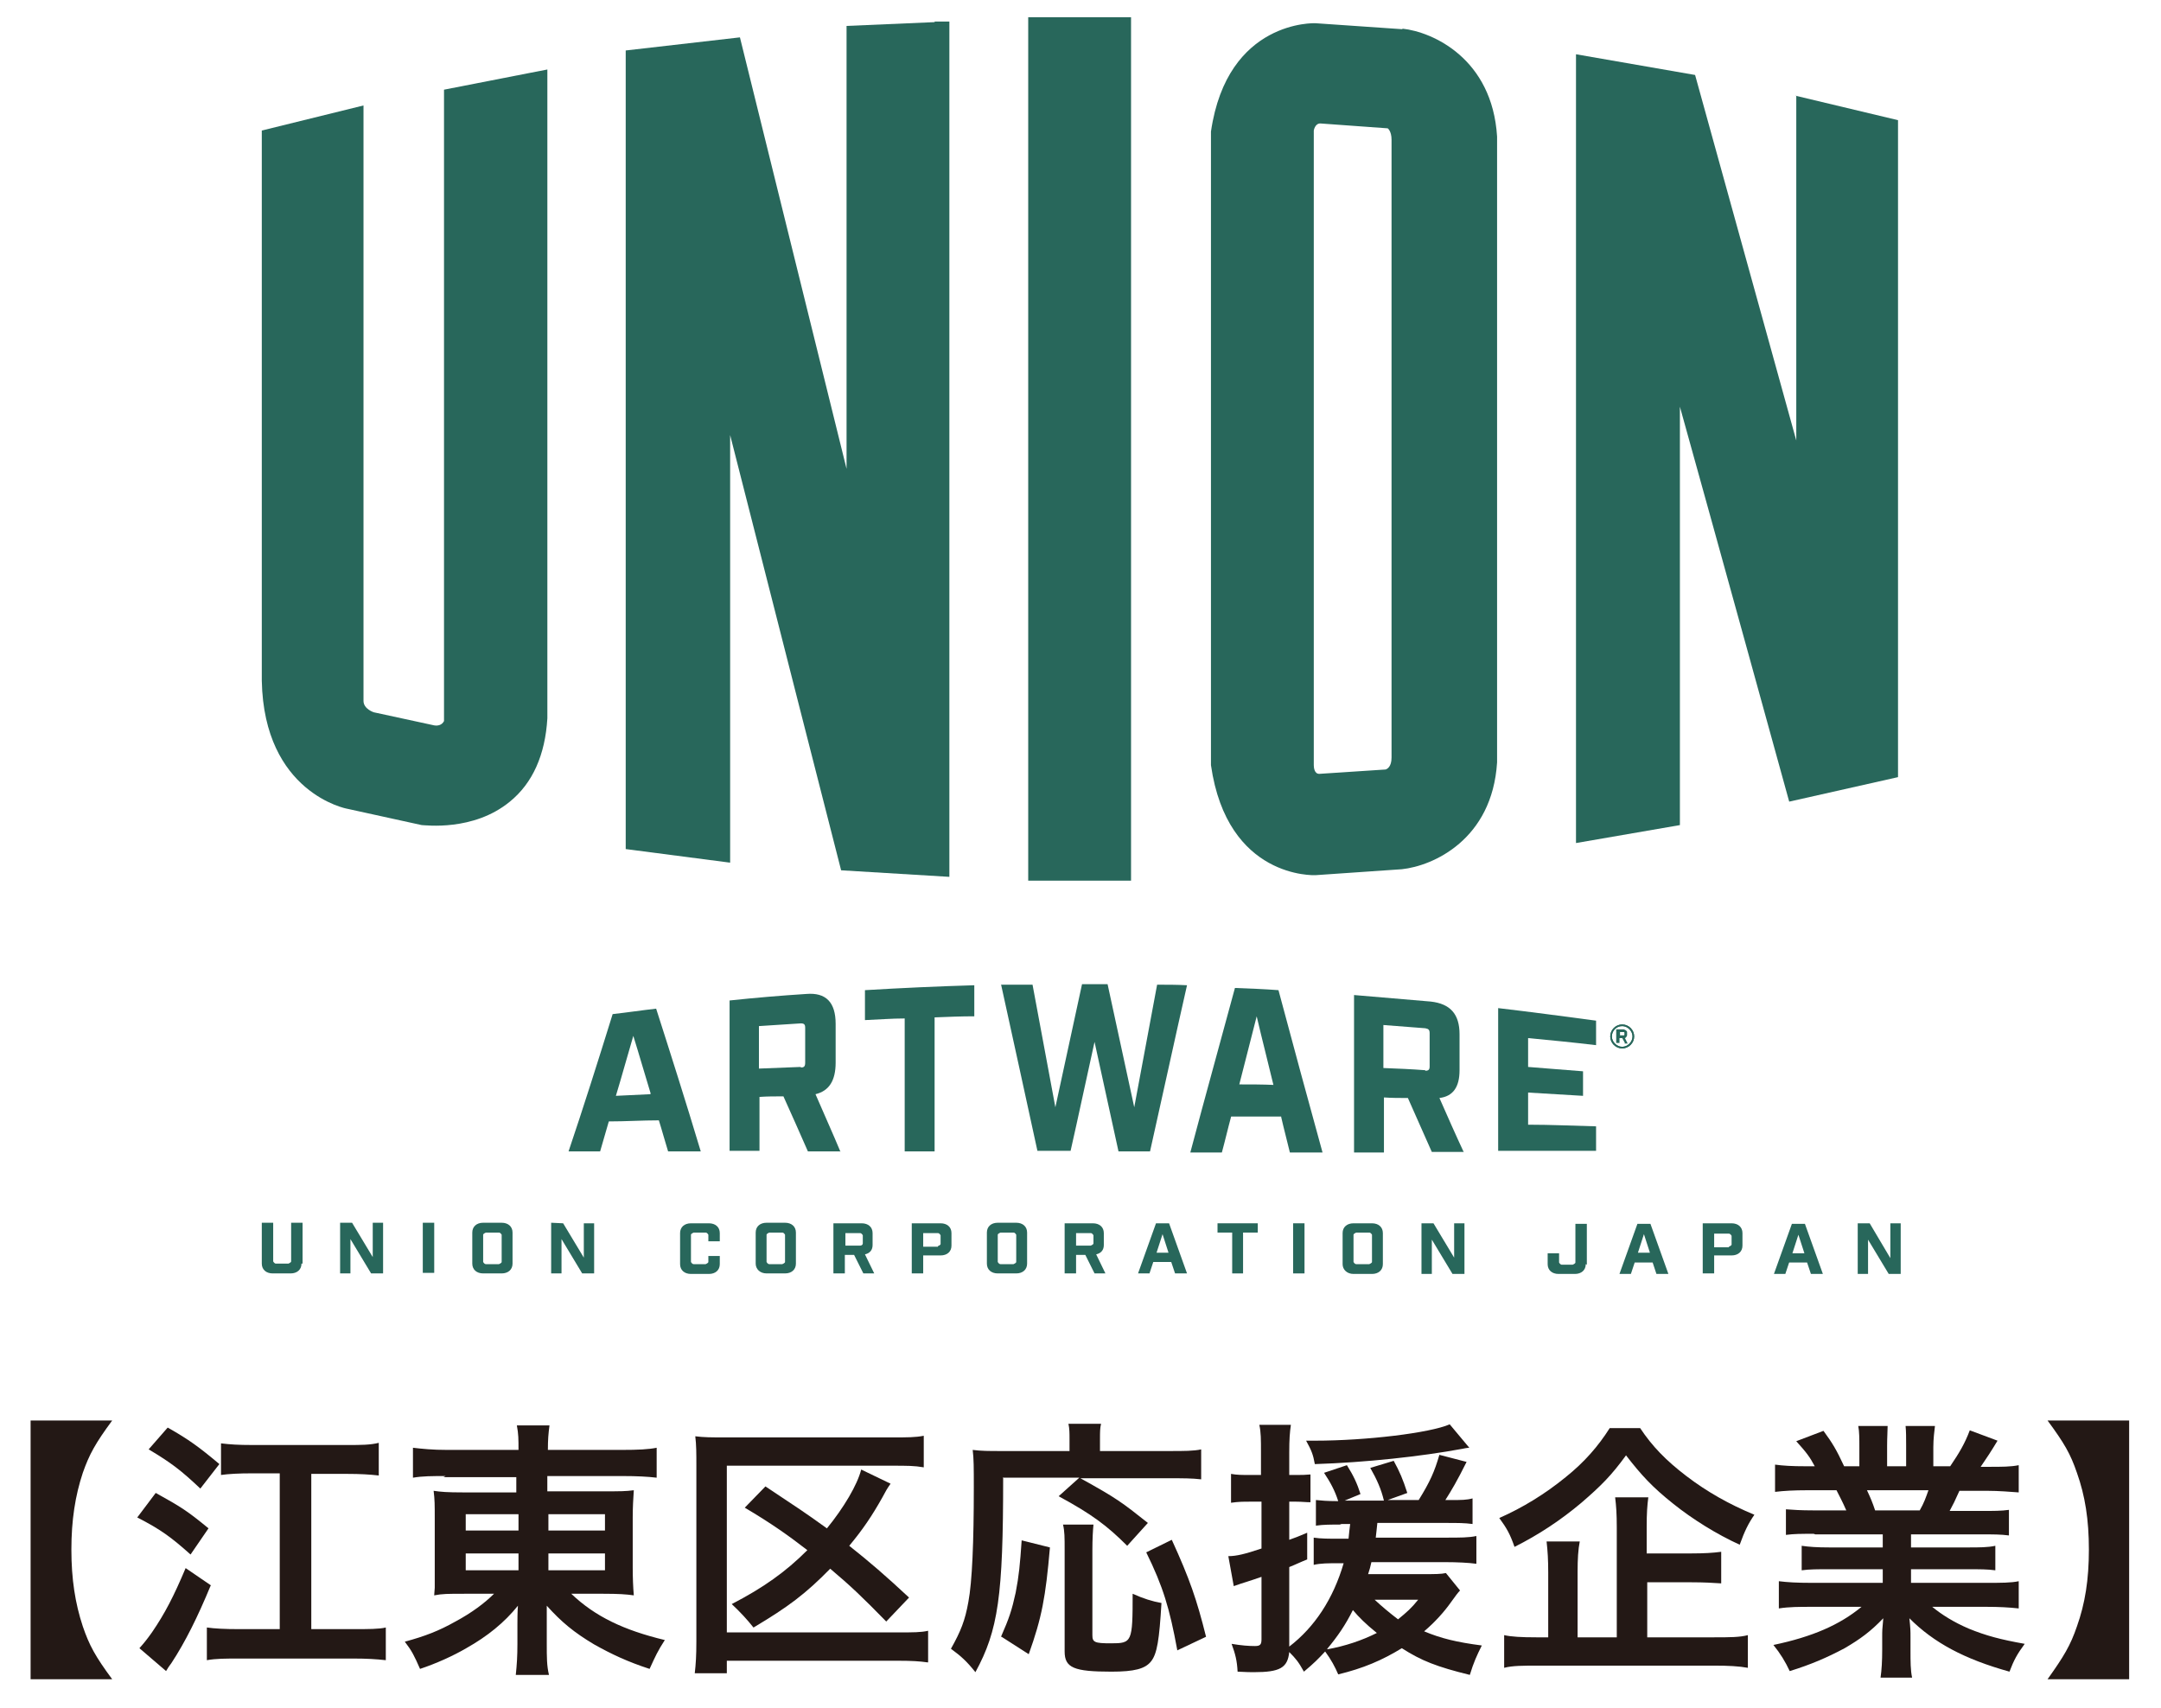
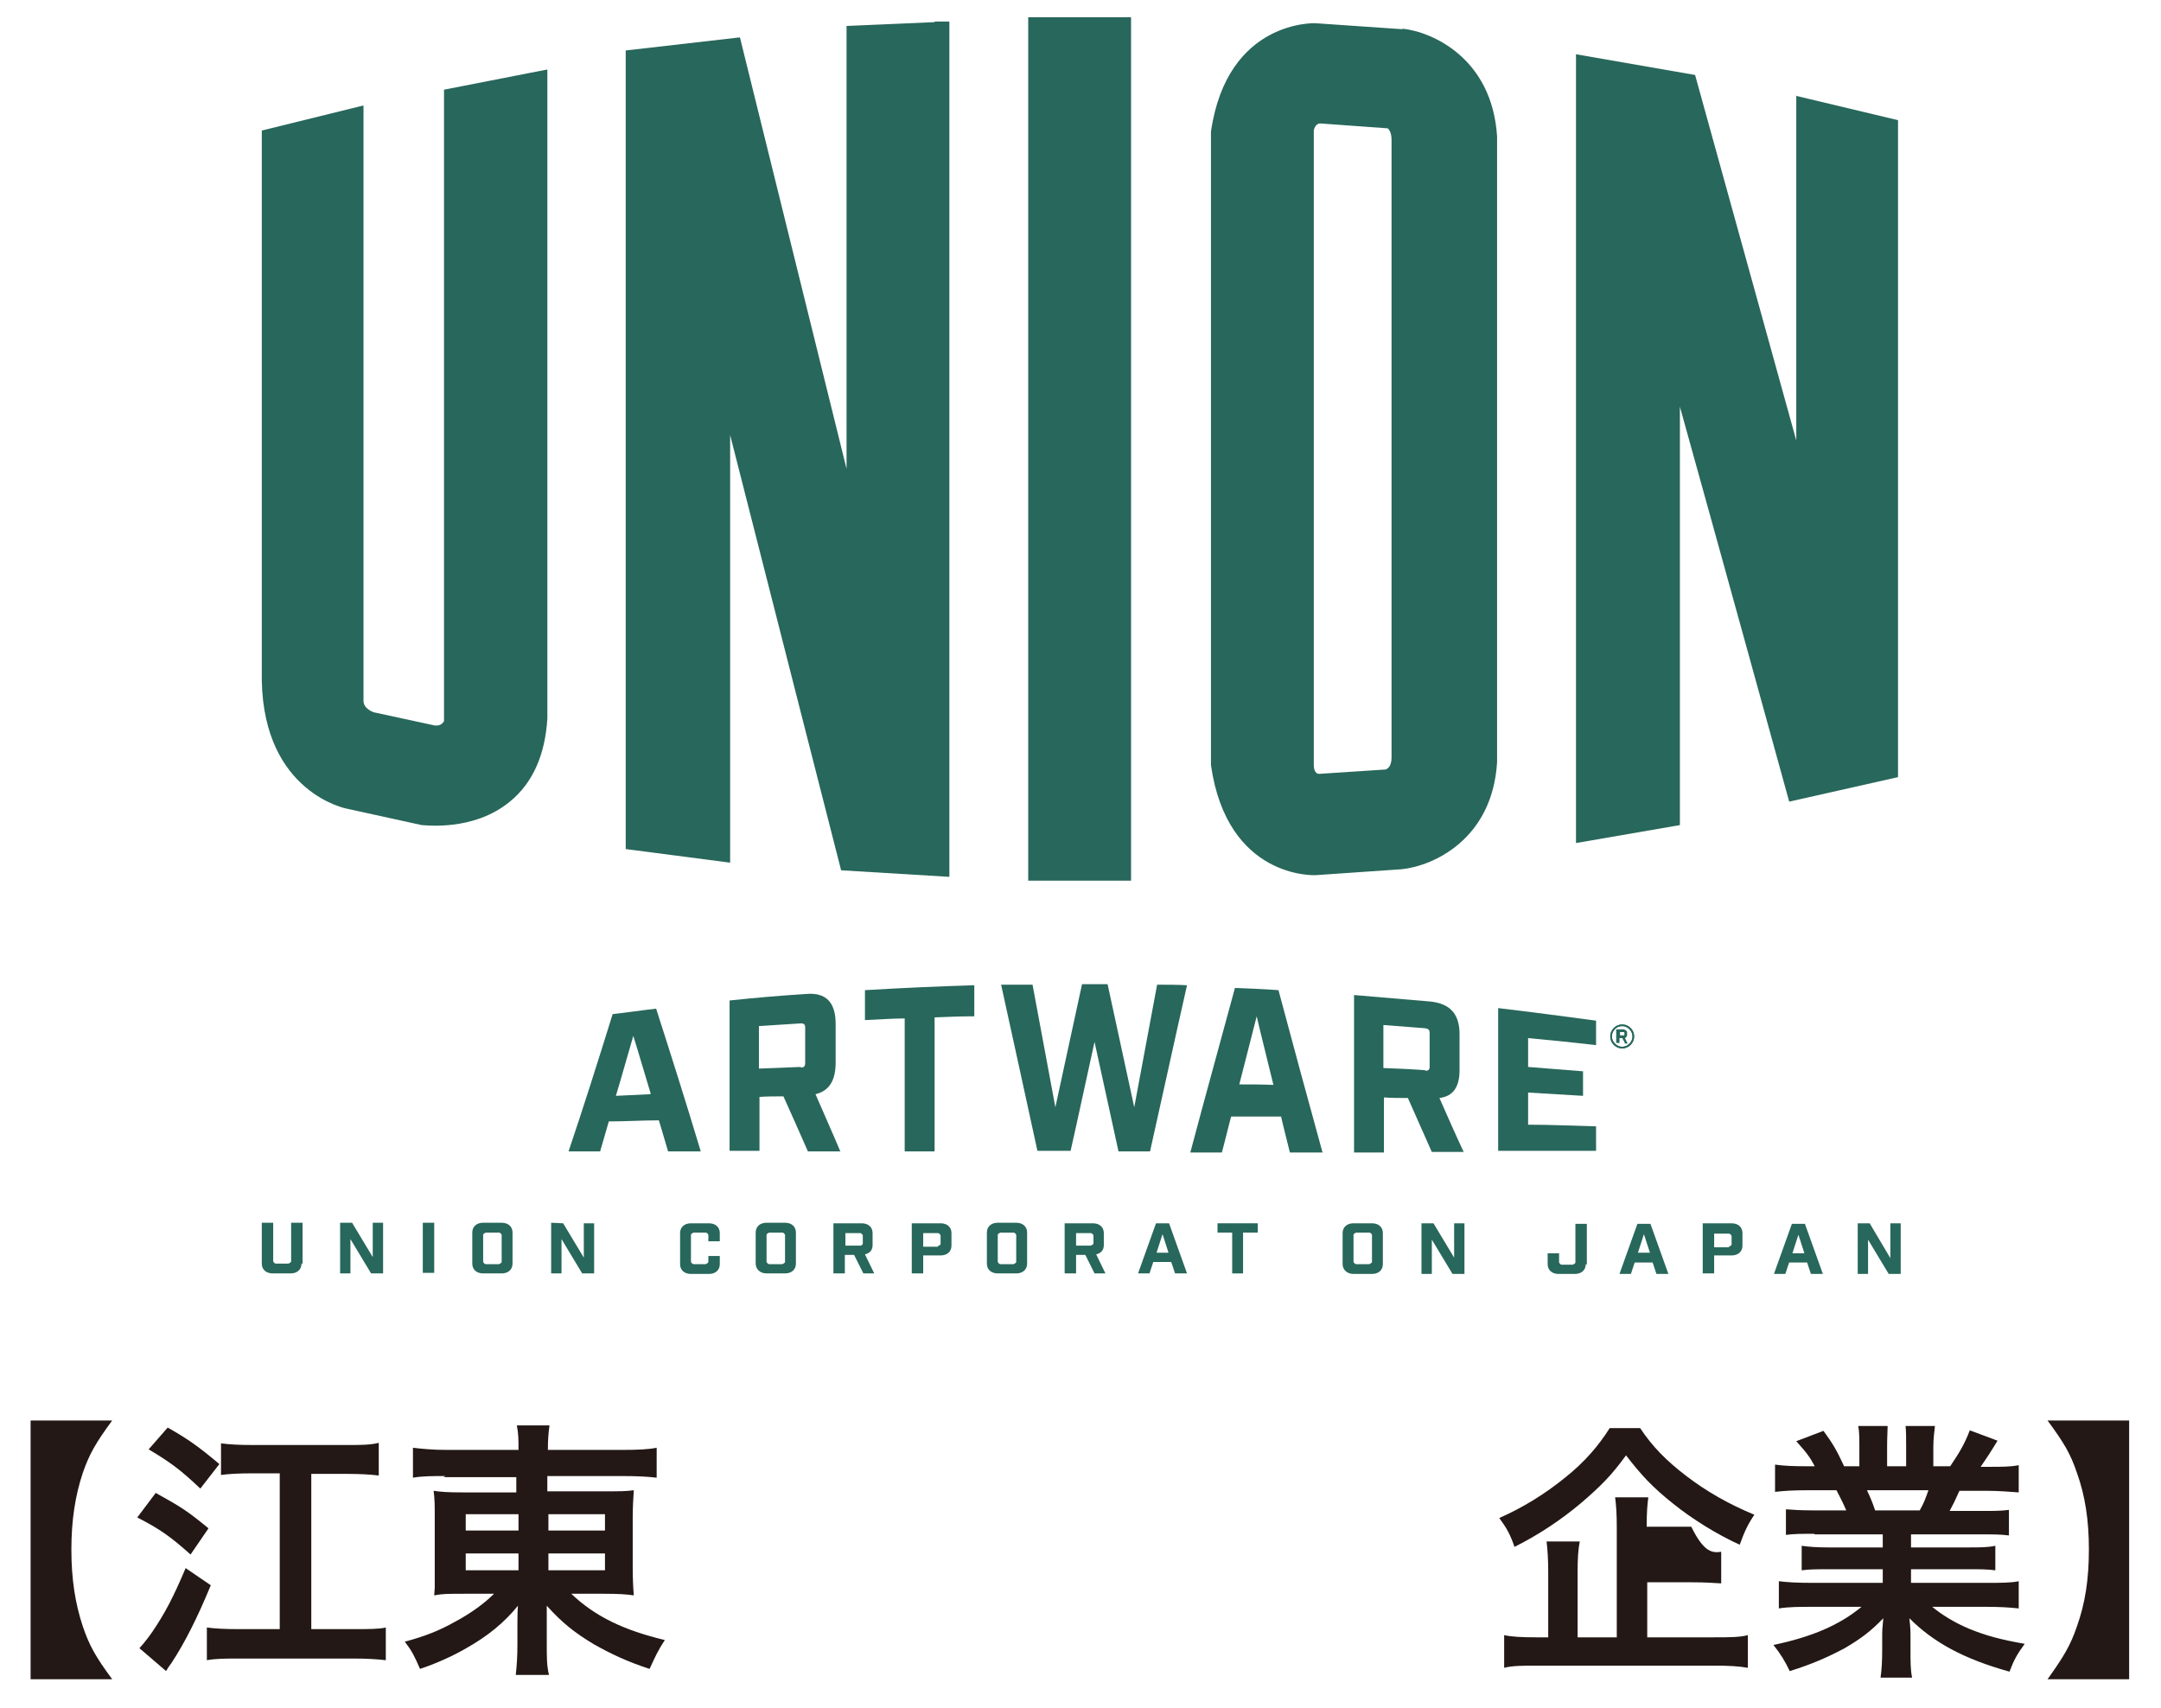
<svg xmlns="http://www.w3.org/2000/svg" width="62" height="49" viewBox="0 0 62 49" fill="none">
  <path d="M26.816 0.635L24.288 0.744V13.451C23.305 9.466 21.229 1.072 21.229 1.072L17.952 1.448V24.361L20.948 24.751V12.482C21.947 16.421 24.132 24.97 24.132 24.97L27.238 25.158V0.619H26.816V0.635Z" fill="#28675B" />
  <path d="M32.044 0.494H29.5V25.267H32.45V0.494H32.044Z" fill="#28675B" />
  <path d="M51.536 2.744V12.638C50.569 9.153 48.633 2.151 48.633 2.151L45.216 1.557V24.188L48.197 23.673V11.669C49.195 15.248 51.333 23 51.333 23L54.455 22.297V3.448L51.505 2.744H51.536Z" fill="#28675B" />
  <path d="M40.236 0.838L37.739 0.666C37.739 0.666 35.211 0.556 34.743 3.776V21.953C35.211 25.22 37.708 25.11 37.739 25.11L40.221 24.939C41.11 24.845 42.812 24.095 42.952 21.875V3.917C42.812 1.682 41.11 0.916 40.236 0.822M39.924 4.01V21.735C39.924 22 39.8 22.063 39.753 22.078L37.849 22.203C37.708 22.203 37.693 22.016 37.693 21.953V3.745C37.693 3.745 37.724 3.542 37.88 3.542L39.815 3.682C39.815 3.682 39.924 3.76 39.924 4.01Z" fill="#28675B" />
  <path d="M15.22 2.088L12.739 2.573V20.688C12.676 20.812 12.552 20.828 12.458 20.812L10.726 20.437C10.726 20.437 10.429 20.344 10.429 20.109V3.026L7.511 3.745V19.531C7.573 22.751 9.945 23.204 9.961 23.204L12.099 23.673C12.193 23.673 13.582 23.86 14.627 23.001C15.283 22.469 15.642 21.657 15.704 20.609V1.994L15.22 2.088Z" fill="#28675B" />
  <path d="M8.65 36.255C8.65 36.426 8.525 36.536 8.338 36.536H7.823C7.636 36.536 7.511 36.426 7.511 36.255V35.082H7.838V36.192C7.838 36.192 7.87 36.255 7.917 36.255H8.275C8.275 36.255 8.353 36.223 8.353 36.192V35.082H8.681V36.255H8.65Z" fill="#28675B" />
  <path d="M10.991 35.082V36.536H10.647L10.054 35.551V36.536H9.758V35.082H10.101L10.694 36.067V35.082H10.991Z" fill="#28675B" />
  <path d="M12.458 35.082H12.13V36.52H12.458V35.082Z" fill="#28675B" />
  <path d="M14.393 35.082C14.58 35.082 14.705 35.192 14.705 35.364V36.255C14.705 36.426 14.58 36.536 14.393 36.536H13.862C13.675 36.536 13.55 36.426 13.55 36.255V35.364C13.55 35.192 13.675 35.082 13.862 35.082H14.393ZM14.393 35.426C14.393 35.426 14.361 35.364 14.315 35.364H13.94C13.94 35.364 13.862 35.395 13.862 35.426V36.208C13.862 36.208 13.893 36.27 13.94 36.27H14.315C14.315 36.27 14.393 36.239 14.393 36.208V35.426Z" fill="#28675B" />
  <path d="M17.046 35.098V36.536H16.703L16.11 35.551V36.536H15.813V35.082L16.157 35.098L16.75 36.083V35.098H17.046Z" fill="#28675B" />
  <path d="M20.323 35.426C20.323 35.426 20.292 35.364 20.245 35.364H19.902C19.902 35.364 19.824 35.395 19.824 35.426V36.208C19.824 36.208 19.855 36.27 19.902 36.27H20.245C20.245 36.27 20.323 36.239 20.323 36.208V36.036H20.651V36.27C20.651 36.442 20.526 36.551 20.339 36.551H19.824C19.637 36.551 19.512 36.442 19.512 36.27V35.379C19.512 35.207 19.637 35.098 19.824 35.098H20.339C20.526 35.098 20.651 35.207 20.651 35.379V35.614H20.323V35.442V35.426Z" fill="#28675B" />
  <path d="M22.523 35.082C22.711 35.082 22.835 35.192 22.835 35.364V36.255C22.835 36.426 22.711 36.536 22.523 36.536H21.993C21.805 36.536 21.681 36.411 21.681 36.255V35.364C21.681 35.192 21.805 35.082 21.993 35.082H22.523ZM22.523 35.426C22.523 35.426 22.492 35.364 22.445 35.364H22.071C22.071 35.364 21.993 35.395 21.993 35.426V36.208C21.993 36.208 22.024 36.27 22.071 36.27H22.445C22.445 36.27 22.523 36.239 22.523 36.208V35.426Z" fill="#28675B" />
  <path d="M24.77 36.536L24.504 36.004H24.239V36.536H23.911V35.098H24.723C24.91 35.098 25.035 35.207 25.035 35.379V35.723C25.035 35.864 24.957 35.958 24.816 35.989L25.082 36.536H24.738H24.77ZM24.754 35.442C24.754 35.442 24.723 35.379 24.676 35.379H24.255V35.739H24.676C24.723 35.739 24.754 35.708 24.754 35.676V35.442Z" fill="#28675B" />
  <path d="M26.986 35.098C27.174 35.098 27.298 35.207 27.298 35.379V35.739C27.298 35.911 27.174 36.02 26.986 36.02H26.487V36.536H26.159V35.098H26.986ZM26.908 35.754C26.908 35.754 26.986 35.723 26.986 35.692V35.442C26.986 35.442 26.955 35.379 26.908 35.379H26.487V35.77H26.908V35.754Z" fill="#28675B" />
  <path d="M29.156 35.082C29.343 35.082 29.468 35.192 29.468 35.364V36.255C29.468 36.426 29.343 36.536 29.156 36.536H28.626C28.438 36.536 28.314 36.426 28.314 36.255V35.364C28.314 35.192 28.438 35.082 28.626 35.082H29.156ZM29.156 35.426C29.156 35.426 29.125 35.364 29.078 35.364H28.704C28.704 35.364 28.626 35.395 28.626 35.426V36.208C28.626 36.208 28.657 36.27 28.704 36.27H29.078C29.078 36.27 29.156 36.239 29.156 36.208V35.426Z" fill="#28675B" />
  <path d="M31.403 36.536L31.138 36.004H30.873V36.536H30.545V35.098H31.356C31.544 35.098 31.669 35.207 31.669 35.379V35.723C31.669 35.864 31.59 35.958 31.45 35.989L31.715 36.536H31.372H31.403ZM31.372 35.442C31.372 35.442 31.341 35.379 31.294 35.379H30.873V35.739H31.294C31.294 35.739 31.372 35.708 31.372 35.676V35.442Z" fill="#28675B" />
  <path d="M32.979 36.536H32.651L33.166 35.098H33.541L34.056 36.536H33.713L33.603 36.208H33.088L32.979 36.536ZM33.182 35.942H33.525L33.354 35.41L33.182 35.942Z" fill="#28675B" />
  <path d="M35.664 35.364V36.536H35.352V35.364H34.931V35.098H36.086V35.364H35.664Z" fill="#28675B" />
-   <path d="M37.427 35.098H37.1V36.536H37.427V35.098Z" fill="#28675B" />
  <path d="M39.363 35.098C39.55 35.098 39.675 35.207 39.675 35.379V36.27C39.675 36.442 39.55 36.551 39.363 36.551H38.833C38.645 36.551 38.52 36.426 38.52 36.27V35.379C38.52 35.207 38.645 35.098 38.833 35.098H39.363ZM39.363 35.426C39.363 35.426 39.332 35.364 39.285 35.364H38.911C38.911 35.364 38.833 35.395 38.833 35.426V36.208C38.833 36.208 38.864 36.27 38.911 36.27H39.285C39.285 36.27 39.363 36.239 39.363 36.208V35.426Z" fill="#28675B" />
  <path d="M42.016 35.098V36.551H41.673L41.08 35.567V36.551H40.783V35.098H41.127L41.72 36.083V35.098H42.016Z" fill="#28675B" />
  <path d="M45.496 36.27C45.496 36.442 45.371 36.551 45.184 36.551H44.715C44.528 36.551 44.403 36.442 44.403 36.27V35.958H44.731V36.223C44.731 36.223 44.762 36.286 44.809 36.286H45.121C45.121 36.286 45.199 36.255 45.199 36.223V35.114H45.527V36.286L45.496 36.27Z" fill="#28675B" />
  <path d="M46.791 36.551H46.463L46.978 35.114H47.352L47.867 36.551H47.524L47.415 36.223H46.9L46.791 36.551ZM46.993 35.942H47.337L47.165 35.41L46.993 35.942Z" fill="#28675B" />
  <path d="M49.68 35.098C49.867 35.098 49.992 35.207 49.992 35.379V35.739C49.992 35.911 49.867 36.02 49.68 36.02H49.18V36.536H48.852V35.098H49.68ZM49.602 35.77C49.602 35.77 49.68 35.739 49.68 35.708V35.457C49.68 35.457 49.648 35.395 49.602 35.395H49.18V35.786H49.602V35.77Z" fill="#28675B" />
  <path d="M51.222 36.551H50.895L51.41 35.114H51.784L52.299 36.551H51.956L51.846 36.223H51.331L51.222 36.551ZM51.425 35.958H51.769L51.597 35.426L51.425 35.958Z" fill="#28675B" />
  <path d="M54.532 35.098V36.551H54.188L53.595 35.567V36.551H53.299V35.098H53.642L54.235 36.098V35.098H54.532Z" fill="#28675B" />
  <path d="M18.903 32.144C18.419 32.144 17.951 32.175 17.467 32.175C17.389 32.457 17.296 32.754 17.218 33.035H16.312C16.734 31.785 17.155 30.456 17.577 29.096C17.998 29.049 18.404 28.987 18.825 28.94C19.246 30.253 19.683 31.628 20.105 33.035H19.168C19.075 32.738 18.997 32.441 18.903 32.144ZM18.669 31.378C18.497 30.816 18.341 30.268 18.17 29.721C17.998 30.3 17.842 30.878 17.67 31.441C17.998 31.425 18.326 31.409 18.653 31.394" fill="#28675B" />
  <path d="M24.1 33.035C23.788 33.035 23.475 33.035 23.179 33.035C22.945 32.503 22.711 31.972 22.477 31.456C22.242 31.456 22.009 31.456 21.79 31.472C21.79 31.988 21.79 32.503 21.79 33.019H20.932C20.932 31.581 20.932 30.143 20.932 28.705C21.665 28.627 22.399 28.565 23.132 28.518C23.694 28.471 23.975 28.752 23.975 29.377C23.975 29.753 23.975 30.112 23.975 30.487C23.975 31.003 23.788 31.3 23.397 31.394C23.631 31.941 23.881 32.488 24.115 33.05M22.976 30.628C23.07 30.628 23.101 30.596 23.101 30.487V29.487C23.101 29.393 23.07 29.362 22.976 29.362C22.57 29.393 22.18 29.409 21.774 29.44C21.774 29.846 21.774 30.253 21.774 30.659C22.18 30.643 22.57 30.628 22.976 30.612" fill="#28675B" />
  <path d="M25.956 29.221C25.581 29.221 25.191 29.253 24.816 29.268C24.816 28.987 24.816 28.69 24.816 28.409C25.862 28.346 26.908 28.299 27.953 28.268C27.953 28.565 27.953 28.862 27.953 29.159C27.579 29.159 27.189 29.175 26.814 29.19C26.814 30.472 26.814 31.753 26.814 33.035C26.533 33.035 26.237 33.035 25.956 33.035C25.956 31.769 25.956 30.488 25.956 29.221Z" fill="#28675B" />
  <path d="M28.719 28.252C29.015 28.252 29.312 28.252 29.624 28.252C29.842 29.424 30.061 30.597 30.279 31.769C30.529 30.597 30.794 29.409 31.044 28.237C31.294 28.237 31.528 28.237 31.777 28.237C32.027 29.409 32.292 30.597 32.542 31.769C32.761 30.597 32.979 29.424 33.198 28.252C33.479 28.252 33.775 28.252 34.056 28.268C33.697 29.846 33.354 31.441 32.995 33.035C32.698 33.035 32.386 33.035 32.09 33.035C31.856 31.988 31.637 30.941 31.403 29.893C31.169 30.941 30.95 31.988 30.716 33.019C30.404 33.019 30.076 33.019 29.764 33.019C29.421 31.425 29.062 29.815 28.719 28.237" fill="#28675B" />
  <path d="M36.758 32.035C36.274 32.035 35.806 32.035 35.322 32.035C35.228 32.379 35.15 32.722 35.056 33.066C34.76 33.066 34.448 33.066 34.151 33.066C34.573 31.472 35.01 29.909 35.431 28.346C35.852 28.362 36.274 28.378 36.68 28.409C37.101 29.987 37.522 31.535 37.944 33.066C37.632 33.066 37.319 33.066 37.007 33.066C36.929 32.738 36.836 32.394 36.758 32.05M36.539 31.144C36.383 30.488 36.211 29.831 36.055 29.159C35.884 29.815 35.728 30.456 35.556 31.113C35.884 31.113 36.211 31.113 36.555 31.128" fill="#28675B" />
  <path d="M42 33.05H41.079C40.845 32.534 40.627 32.019 40.393 31.503C40.159 31.503 39.925 31.503 39.706 31.487C39.706 32.019 39.706 32.534 39.706 33.066C39.425 33.066 39.129 33.066 38.848 33.066C38.848 31.565 38.848 30.049 38.848 28.549C39.581 28.611 40.315 28.674 41.048 28.736C41.61 28.799 41.875 29.096 41.875 29.674C41.875 30.018 41.875 30.362 41.875 30.706C41.875 31.19 41.688 31.456 41.298 31.503C41.532 32.034 41.766 32.566 42 33.066M40.892 30.721C40.986 30.721 41.017 30.69 41.017 30.596C41.017 30.284 41.017 29.956 41.017 29.643C41.017 29.549 40.986 29.518 40.892 29.502C40.486 29.471 40.096 29.44 39.69 29.409C39.69 29.815 39.69 30.237 39.69 30.643C40.096 30.659 40.486 30.674 40.892 30.706" fill="#28675B" />
  <path d="M42.983 28.924C43.92 29.034 44.856 29.159 45.792 29.284C45.792 29.518 45.792 29.753 45.792 29.987C45.137 29.909 44.497 29.846 43.842 29.784C43.842 30.065 43.842 30.347 43.842 30.612C44.372 30.659 44.887 30.691 45.418 30.737C45.418 30.972 45.418 31.206 45.418 31.441C44.887 31.409 44.372 31.378 43.842 31.347C43.842 31.66 43.842 31.956 43.842 32.269C44.497 32.269 45.137 32.3 45.792 32.316V33.019C44.856 33.019 43.92 33.019 42.983 33.019C42.983 31.644 42.983 30.268 42.983 28.893" fill="#28675B" />
  <path d="M46.62 29.924L46.542 29.784H46.464V29.924H46.37V29.534H46.589C46.589 29.534 46.682 29.565 46.682 29.612V29.706C46.682 29.706 46.666 29.768 46.62 29.784L46.698 29.94H46.604L46.62 29.924ZM46.604 29.628C46.604 29.628 46.604 29.612 46.589 29.612H46.479V29.706H46.589C46.589 29.706 46.604 29.706 46.604 29.69V29.628Z" fill="#28675B" />
  <path d="M46.542 30.081C46.354 30.081 46.198 29.924 46.198 29.737C46.198 29.549 46.354 29.393 46.542 29.393C46.729 29.393 46.885 29.549 46.885 29.737C46.885 29.924 46.729 30.081 46.542 30.081ZM46.542 29.44C46.37 29.44 46.245 29.581 46.245 29.737C46.245 29.893 46.386 30.034 46.542 30.034C46.698 30.034 46.838 29.893 46.838 29.737C46.838 29.581 46.698 29.44 46.542 29.44Z" fill="#28675B" />
  <path d="M46.542 30.081C46.354 30.081 46.198 29.924 46.198 29.737C46.198 29.549 46.354 29.393 46.542 29.393C46.729 29.393 46.885 29.549 46.885 29.737C46.885 29.924 46.729 30.081 46.542 30.081ZM46.542 29.44C46.37 29.44 46.245 29.581 46.245 29.737C46.245 29.893 46.386 30.034 46.542 30.034C46.698 30.034 46.838 29.893 46.838 29.737C46.838 29.581 46.698 29.44 46.542 29.44Z" fill="#28675B" />
  <path d="M0.878 48.18V40.756H3.219C2.735 41.413 2.563 41.725 2.376 42.257C2.158 42.913 2.048 43.617 2.048 44.461C2.048 45.305 2.158 46.008 2.376 46.664C2.563 47.211 2.735 47.524 3.219 48.18H0.878Z" fill="#231815" />
  <path d="M4.468 42.834C5.202 43.241 5.373 43.35 5.982 43.85L5.467 44.601C4.905 44.1 4.609 43.882 3.938 43.538L4.468 42.834ZM6.044 45.492C5.67 46.398 5.311 47.117 4.921 47.711C4.843 47.82 4.827 47.836 4.765 47.945L4 47.289C4.125 47.148 4.203 47.055 4.359 46.836C4.733 46.289 4.983 45.804 5.326 44.991L6.06 45.492H6.044ZM4.811 40.959C5.42 41.303 5.717 41.522 6.294 42.006L5.748 42.709C5.202 42.194 4.921 41.975 4.265 41.584L4.811 40.959ZM8.026 42.272H7.23C6.856 42.272 6.559 42.288 6.341 42.319V41.412C6.606 41.444 6.84 41.459 7.23 41.459H9.977C10.352 41.459 10.617 41.459 10.867 41.397V42.334C10.601 42.303 10.32 42.288 9.977 42.288H8.931V46.742H10.149C10.555 46.742 10.882 46.742 11.069 46.695V47.633C10.789 47.602 10.523 47.586 10.149 47.586H6.856C6.466 47.586 6.2 47.586 5.935 47.633V46.695C6.154 46.726 6.45 46.742 6.856 46.742H8.026V42.288V42.272Z" fill="#231815" />
  <path d="M12.785 42.35C12.395 42.35 12.129 42.35 11.848 42.397V41.538C12.114 41.569 12.41 41.6 12.832 41.6H14.876C14.876 41.288 14.876 41.147 14.829 40.897H15.765C15.734 41.131 15.719 41.303 15.719 41.6H17.826C18.309 41.6 18.606 41.585 18.84 41.538V42.397C18.59 42.366 18.262 42.35 17.872 42.35H15.703V42.788H17.326C17.794 42.788 17.95 42.788 18.184 42.757C18.169 42.991 18.153 43.241 18.153 43.538V44.976C18.153 45.268 18.164 45.534 18.184 45.773C17.966 45.742 17.747 45.727 17.311 45.727H16.39C17.076 46.383 17.904 46.774 19.074 47.055C18.871 47.368 18.809 47.508 18.637 47.883C18.013 47.68 17.545 47.461 17.045 47.18C16.468 46.836 16.109 46.539 15.687 46.07C15.687 46.321 15.687 46.477 15.687 46.602V47.164C15.687 47.555 15.687 47.79 15.75 48.055H14.798C14.829 47.758 14.845 47.524 14.845 47.164V46.602C14.845 46.508 14.845 46.227 14.86 46.07C14.47 46.555 13.986 46.946 13.378 47.289C13.003 47.508 12.519 47.727 12.051 47.883C11.88 47.493 11.817 47.368 11.614 47.102C12.192 46.946 12.597 46.789 13.066 46.524C13.534 46.274 13.908 45.992 14.174 45.727H13.331C12.847 45.727 12.691 45.727 12.457 45.773C12.457 45.773 12.462 45.7 12.473 45.555C12.473 45.555 12.473 45.523 12.473 44.992V43.57C12.473 43.163 12.473 43.038 12.441 42.773C12.644 42.804 12.832 42.819 13.284 42.819H14.813V42.382H12.722L12.785 42.35ZM13.362 43.445V43.913H14.876V43.445H13.362ZM13.362 44.57V45.054H14.876V44.57H13.362ZM15.734 43.913H17.357V43.445H15.734V43.913ZM15.734 45.054H17.357V44.57H15.734V45.054Z" fill="#231815" />
-   <path d="M26.612 47.696C26.393 47.664 26.159 47.649 25.769 47.649H20.853V48.008H19.933C19.964 47.743 19.979 47.493 19.979 47.102V42.038C19.979 41.71 19.979 41.459 19.948 41.209C20.198 41.241 20.416 41.241 20.791 41.241H25.598C26.035 41.241 26.269 41.241 26.503 41.194V42.1C26.238 42.053 26.019 42.053 25.598 42.053H20.853V46.836H25.769C26.206 46.836 26.425 46.836 26.628 46.789V47.696H26.612ZM25.442 46.539C24.739 45.82 24.412 45.508 23.819 45.008C23.116 45.726 22.617 46.102 21.618 46.696C21.431 46.461 21.244 46.258 20.994 46.023C21.899 45.554 22.539 45.101 23.163 44.476C22.617 44.054 22.133 43.71 21.368 43.257L21.961 42.647C22.991 43.335 23.007 43.335 23.725 43.851C24.209 43.257 24.599 42.6 24.708 42.163L25.551 42.569C25.442 42.726 25.426 42.757 25.317 42.96C25.02 43.491 24.755 43.882 24.365 44.351C24.958 44.82 25.41 45.211 26.081 45.836L25.426 46.524L25.442 46.539Z" fill="#231815" />
-   <path d="M28.781 42.413C28.781 45.789 28.641 46.774 27.985 47.977C27.736 47.665 27.58 47.524 27.283 47.305C27.564 46.805 27.689 46.492 27.783 45.961C27.892 45.383 27.939 44.242 27.939 42.679C27.939 42.116 27.939 41.85 27.907 41.6C28.157 41.632 28.376 41.632 28.719 41.632H30.685V41.288C30.685 41.116 30.685 40.991 30.654 40.85H31.59C31.559 40.975 31.559 41.084 31.559 41.303V41.632H33.557C33.978 41.632 34.243 41.632 34.462 41.585V42.444C34.197 42.413 33.947 42.413 33.557 42.413H30.997C32.043 42.991 32.184 43.101 32.933 43.695L32.34 44.351C31.762 43.773 31.325 43.445 30.373 42.929L30.966 42.397H28.766L28.781 42.413ZM28.719 46.961C28.953 46.43 29.031 46.195 29.14 45.695C29.234 45.211 29.265 44.883 29.312 44.195L30.123 44.398C29.999 45.836 29.889 46.414 29.515 47.461L28.735 46.961H28.719ZM31.372 43.742C31.356 43.913 31.341 44.148 31.341 44.476V46.914C31.341 47.118 31.403 47.149 31.871 47.149C32.48 47.149 32.496 47.118 32.496 45.727C32.808 45.867 33.057 45.945 33.323 45.992C33.26 47.055 33.198 47.446 33.026 47.665C32.855 47.883 32.542 47.962 31.887 47.962C30.81 47.962 30.545 47.852 30.545 47.383V44.461C30.545 44.117 30.545 43.929 30.498 43.742H31.403H31.372ZM33.775 47.336C33.557 46.149 33.37 45.523 32.886 44.539L33.619 44.179C34.134 45.305 34.337 45.898 34.602 46.961L33.775 47.352V47.336Z" fill="#231815" />
-   <path d="M38.441 43.742C38.191 43.742 37.957 43.742 37.754 43.773V43.038C37.91 43.054 38.081 43.069 38.347 43.069H38.394C38.3 42.773 38.175 42.538 37.988 42.257L38.643 42.038C38.831 42.335 38.94 42.569 39.033 42.866L38.581 43.054H39.705C39.627 42.726 39.502 42.444 39.314 42.116L39.986 41.913C40.157 42.225 40.251 42.444 40.376 42.835L39.814 43.038H40.703C41.031 42.507 41.156 42.225 41.296 41.741L42.077 41.944C41.796 42.507 41.655 42.741 41.468 43.038H41.64C41.921 43.038 42.077 43.038 42.248 42.991V43.726C42.03 43.695 41.811 43.695 41.499 43.695H39.517C39.502 43.882 39.486 43.945 39.471 44.117H41.468C41.905 44.117 42.139 44.117 42.358 44.07V44.867C42.139 44.836 41.796 44.82 41.468 44.82H39.346C39.314 44.961 39.299 45.023 39.252 45.164H40.828C41.172 45.164 41.343 45.164 41.484 45.133L41.889 45.633C41.837 45.685 41.749 45.8 41.624 45.977C41.437 46.242 41.172 46.539 40.859 46.805C41.343 47.008 41.796 47.118 42.514 47.211C42.373 47.493 42.279 47.696 42.17 48.055C41.218 47.821 40.781 47.649 40.219 47.289C39.658 47.633 39.111 47.868 38.394 48.04C38.3 47.821 38.191 47.618 38.019 47.383C37.816 47.602 37.707 47.712 37.41 47.962C37.254 47.68 37.176 47.587 36.989 47.399C36.942 47.852 36.724 47.977 35.975 47.977C35.881 47.977 35.772 47.977 35.507 47.962C35.491 47.649 35.444 47.461 35.335 47.164C35.616 47.211 35.819 47.227 36.006 47.227C36.162 47.227 36.193 47.18 36.193 47.024V45.242C35.975 45.32 35.959 45.32 35.772 45.383C35.668 45.414 35.543 45.456 35.397 45.508L35.241 44.648C35.475 44.648 35.725 44.586 36.193 44.429V43.085H35.85C35.663 43.085 35.538 43.085 35.319 43.116V42.288C35.491 42.319 35.631 42.319 35.85 42.319H36.178V41.678C36.178 41.288 36.178 41.1 36.131 40.881H37.036C37.005 41.1 36.989 41.288 36.989 41.678V42.319H37.192C37.348 42.319 37.442 42.319 37.598 42.304V43.101C37.457 43.101 37.348 43.085 37.192 43.085H36.989V44.179C37.161 44.117 37.254 44.085 37.504 43.976V44.742C37.27 44.836 37.223 44.867 36.989 44.961V47.243C37.723 46.68 38.253 45.867 38.55 44.851H38.425C38.113 44.851 37.894 44.851 37.691 44.898V44.117C37.894 44.148 38.128 44.148 38.441 44.148H38.69C38.706 43.945 38.721 43.882 38.737 43.726H38.487L38.441 43.742ZM42.155 41.538C42.155 41.538 42.092 41.538 41.952 41.569C40.766 41.788 39.19 41.96 37.723 42.007C37.676 41.741 37.629 41.616 37.473 41.335H37.723C39.19 41.335 41.016 41.116 41.593 40.866L42.155 41.538ZM38.081 47.321C38.596 47.227 39.065 47.071 39.502 46.852C39.19 46.602 38.987 46.399 38.815 46.195C38.596 46.633 38.378 46.946 38.081 47.305V47.321ZM39.439 45.898C39.642 46.086 39.845 46.258 40.11 46.461C40.36 46.258 40.501 46.133 40.688 45.898H39.439Z" fill="#231815" />
-   <path d="M47.057 40.975C47.4 41.491 47.79 41.897 48.383 42.35C48.976 42.803 49.616 43.163 50.334 43.46C50.162 43.71 50.053 43.929 49.913 44.32C49.257 44.023 48.555 43.585 48.009 43.147C47.4 42.663 47.088 42.319 46.651 41.756C46.23 42.335 45.933 42.632 45.371 43.116C44.778 43.616 44.138 44.038 43.452 44.382C43.327 44.023 43.233 43.851 43.015 43.554C43.686 43.257 44.326 42.866 44.919 42.382C45.465 41.944 45.855 41.491 46.183 40.975H47.072H47.057ZM47.244 46.977H49.179C49.616 46.977 49.913 46.977 50.147 46.914V47.852C49.897 47.805 49.585 47.789 49.179 47.789H44.138C43.701 47.789 43.389 47.789 43.155 47.852V46.914C43.358 46.961 43.654 46.977 44.076 46.977H44.419V45.117C44.419 44.757 44.404 44.507 44.372 44.226H45.324C45.278 44.46 45.262 44.726 45.262 45.101V46.977H46.386V43.819C46.386 43.444 46.37 43.21 46.339 42.96H47.291C47.26 43.194 47.244 43.413 47.244 43.804V44.57H48.524C48.898 44.57 49.148 44.554 49.382 44.523V45.429C49.148 45.414 48.898 45.398 48.539 45.398H47.26V46.992L47.244 46.977Z" fill="#231815" />
+   <path d="M47.057 40.975C47.4 41.491 47.79 41.897 48.383 42.35C48.976 42.803 49.616 43.163 50.334 43.46C50.162 43.71 50.053 43.929 49.913 44.32C49.257 44.023 48.555 43.585 48.009 43.147C47.4 42.663 47.088 42.319 46.651 41.756C46.23 42.335 45.933 42.632 45.371 43.116C44.778 43.616 44.138 44.038 43.452 44.382C43.327 44.023 43.233 43.851 43.015 43.554C43.686 43.257 44.326 42.866 44.919 42.382C45.465 41.944 45.855 41.491 46.183 40.975H47.072H47.057ZM47.244 46.977H49.179C49.616 46.977 49.913 46.977 50.147 46.914V47.852C49.897 47.805 49.585 47.789 49.179 47.789H44.138C43.701 47.789 43.389 47.789 43.155 47.852V46.914C43.358 46.961 43.654 46.977 44.076 46.977H44.419V45.117C44.419 44.757 44.404 44.507 44.372 44.226H45.324C45.278 44.46 45.262 44.726 45.262 45.101V46.977H46.386V43.819C46.386 43.444 46.37 43.21 46.339 42.96H47.291C47.26 43.194 47.244 43.413 47.244 43.804H48.524C48.898 44.57 49.148 44.554 49.382 44.523V45.429C49.148 45.414 48.898 45.398 48.539 45.398H47.26V46.992L47.244 46.977Z" fill="#231815" />
  <path d="M52.035 44.007C51.676 44.007 51.473 44.007 51.239 44.038V43.304C51.457 43.32 51.66 43.335 52.035 43.335H52.971C52.862 43.085 52.768 42.913 52.69 42.757H51.847C51.473 42.757 51.176 42.773 50.927 42.804V42.022C51.161 42.054 51.41 42.069 51.816 42.069H52.066C51.925 41.803 51.832 41.678 51.535 41.35L52.316 41.053C52.581 41.413 52.69 41.6 52.909 42.069H53.346V41.522C53.346 41.288 53.346 41.069 53.314 40.913H54.157C54.157 41.053 54.142 41.225 54.142 41.491V42.069H54.688V41.491C54.688 41.241 54.688 41.069 54.672 40.913H55.515C55.499 41.053 55.468 41.272 55.468 41.522V42.069H55.952C56.217 41.678 56.373 41.413 56.514 41.038L57.31 41.335C57.122 41.647 56.998 41.835 56.826 42.085H57.044C57.45 42.085 57.684 42.085 57.918 42.038V42.819C57.684 42.804 57.372 42.773 56.998 42.773H56.217C56.077 43.085 56.045 43.148 55.936 43.351H56.841C57.216 43.351 57.419 43.351 57.637 43.32V44.054C57.403 44.023 57.2 44.023 56.841 44.023H54.828V44.398H56.451C56.795 44.398 57.029 44.398 57.247 44.351V45.054C57.029 45.023 56.795 45.023 56.451 45.023H54.828V45.414H56.982C57.419 45.414 57.7 45.414 57.918 45.367V46.148C57.637 46.117 57.341 46.102 56.998 46.102H55.437C55.702 46.321 56.045 46.539 56.483 46.727C56.982 46.93 57.388 47.039 58.09 47.164C57.871 47.461 57.778 47.633 57.653 47.962C56.358 47.602 55.484 47.133 54.781 46.43C54.813 46.727 54.813 46.789 54.813 46.977V47.352C54.813 47.68 54.813 47.915 54.859 48.133H53.954C53.986 47.915 54.001 47.649 54.001 47.336V46.961C54.001 46.789 54.001 46.758 54.032 46.43C53.673 46.805 53.377 47.024 52.924 47.289C52.425 47.555 51.957 47.758 51.348 47.946C51.223 47.68 51.083 47.446 50.88 47.196C52.004 46.961 52.784 46.617 53.408 46.102H51.972C51.613 46.102 51.333 46.102 51.036 46.148V45.367C51.286 45.398 51.551 45.414 51.972 45.414H54.017V45.023H52.487C52.144 45.023 51.91 45.023 51.691 45.054V44.351C51.91 44.382 52.128 44.398 52.487 44.398H54.017V44.023H52.082L52.035 44.007ZM55.078 43.335C55.203 43.116 55.25 42.976 55.328 42.757H53.564C53.673 42.991 53.72 43.101 53.798 43.335H55.078Z" fill="#231815" />
  <path d="M58.745 48.18C59.213 47.524 59.401 47.211 59.588 46.664C59.822 46.008 59.931 45.32 59.931 44.461C59.931 43.601 59.822 42.913 59.588 42.257C59.401 41.71 59.229 41.413 58.745 40.756H61.086V48.18H58.745Z" fill="#231815" />
</svg>